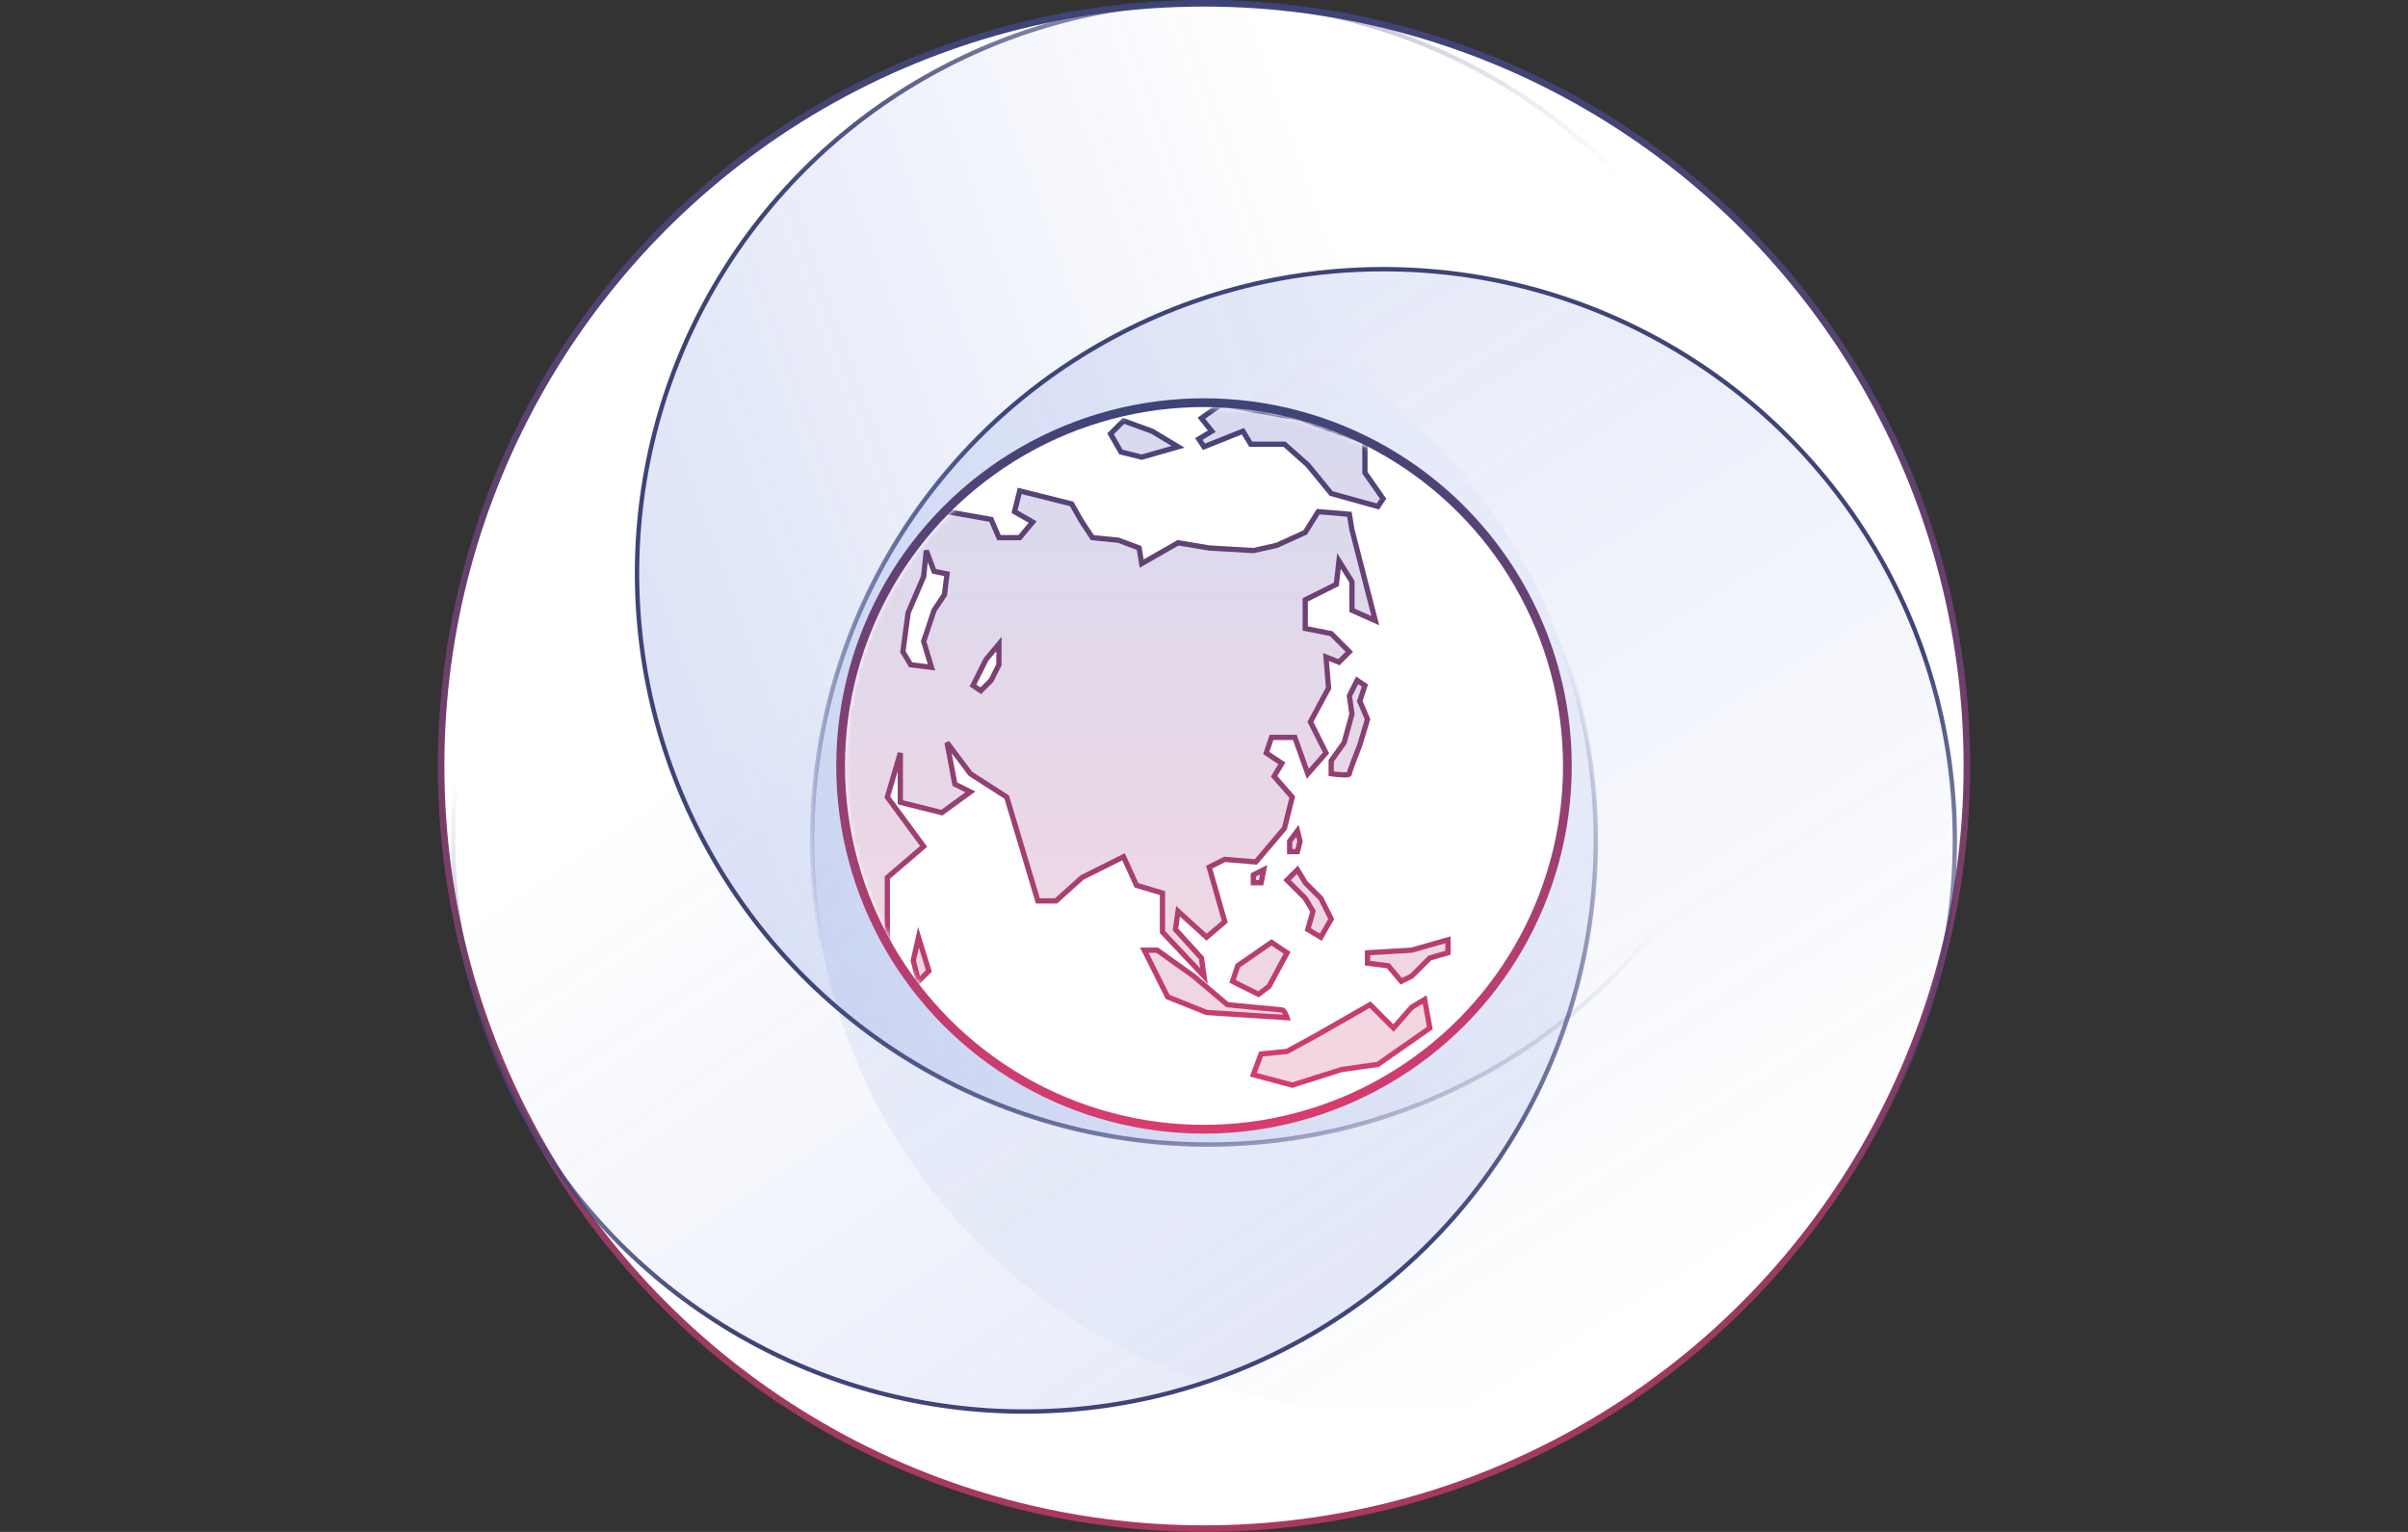
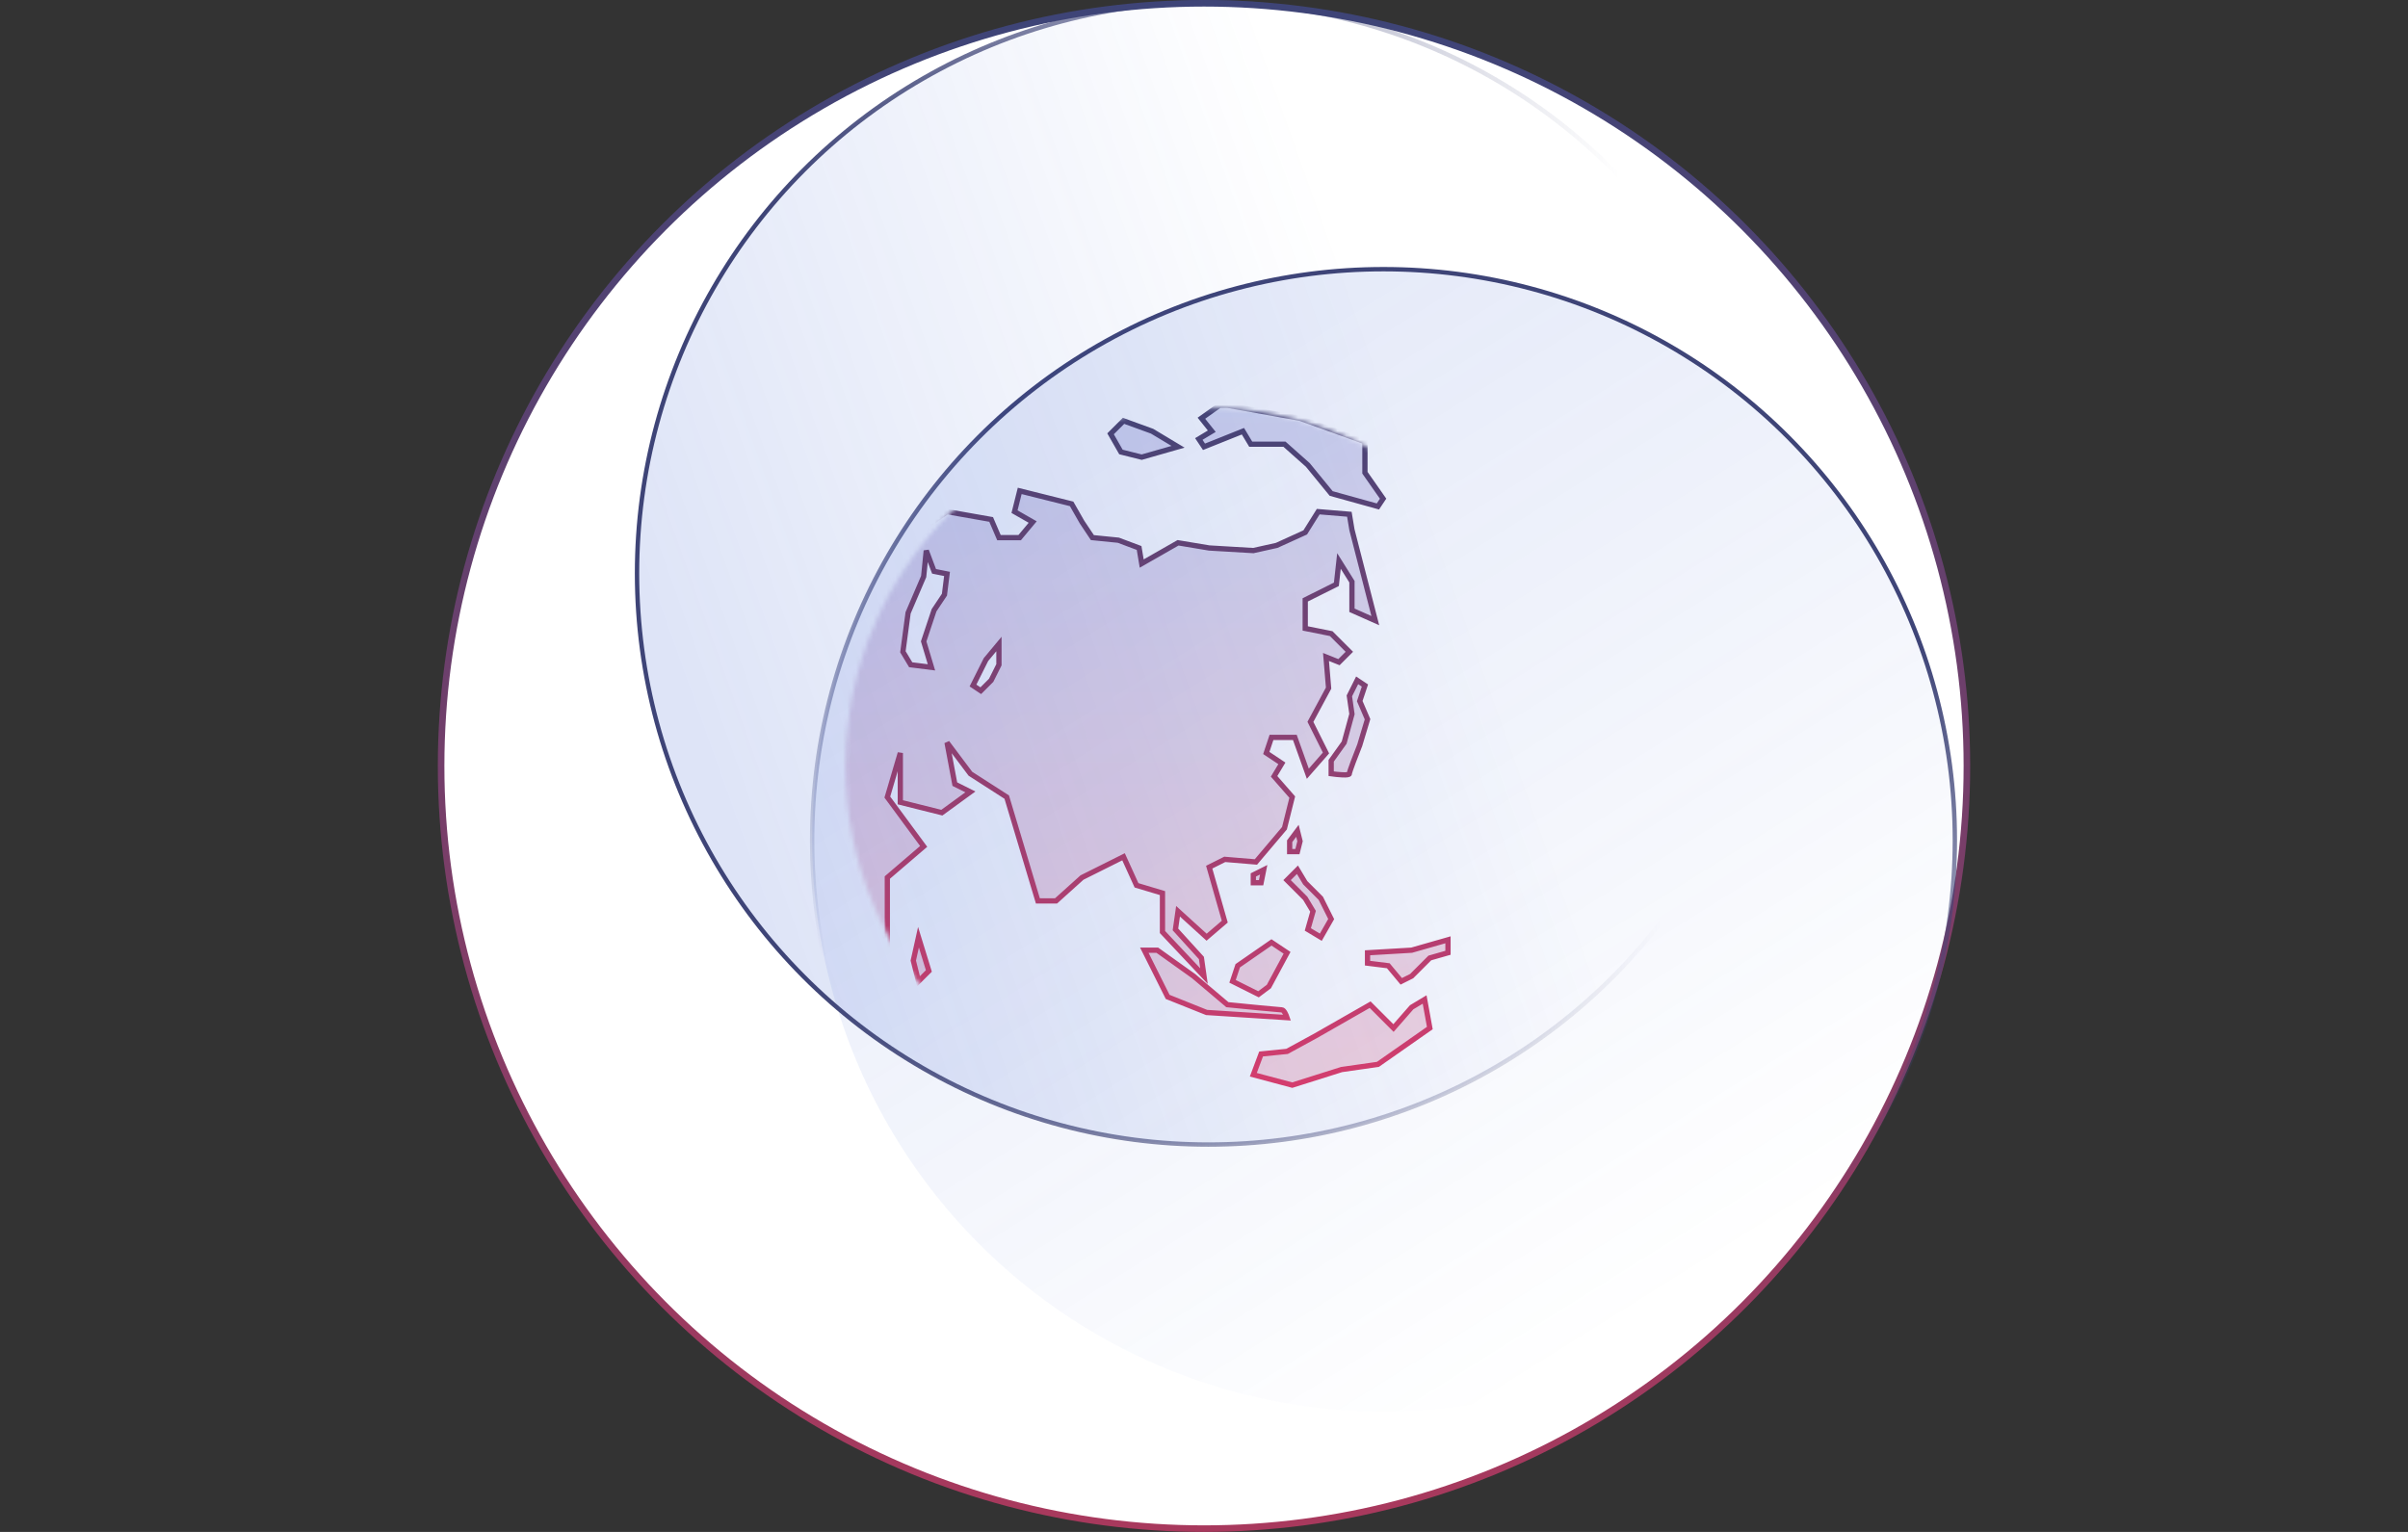
<svg xmlns="http://www.w3.org/2000/svg" width="550" height="350" viewBox="0 0 550 350" fill="none">
  <rect x="0" y="0" width="550" height="350" fill="#333333" stroke="none" />
  <circle cx="275" cy="175" r="174.25" fill="white" stroke="url(#paint0_linear_672_158)" stroke-width="1.5" />
-   <circle cx="234" cy="192" r="130.5" fill="url(#paint1_linear_672_158)" fill-opacity="0.4" stroke="url(#paint2_linear_672_158)" />
  <circle cx="316" cy="192" r="130.5" fill="url(#paint3_linear_672_158)" fill-opacity="0.4" stroke="url(#paint4_linear_672_158)" />
  <circle cx="276" cy="131" r="130.5" fill="url(#paint5_linear_672_158)" fill-opacity="0.4" stroke="url(#paint6_linear_672_158)" />
-   <circle cx="275" cy="175" r="83" fill="white" stroke="url(#paint7_linear_672_158)" stroke-width="2" />
  <mask id="mask0_672_158" style="mask-type:alpha" maskUnits="userSpaceOnUse" x="193" y="93" width="164" height="164">
    <circle cx="275" cy="175" r="80.863" fill="white" stroke="url(#paint8_linear_672_158)" stroke-width="2" />
  </mask>
  <g mask="url(#mask0_672_158)">
    <path fill-rule="evenodd" clip-rule="evenodd" d="M278.557 92.592L274.407 95.556L276.778 98.52L273.814 100.299L275 102.078L283.893 98.52L285.671 101.485H293.378L298.714 106.228L304.05 112.749L314.721 115.713L315.907 113.935L311.757 108.006V100.892L296.936 95.556L280.336 92.592H278.557ZM256.621 96.149L263.143 98.52L269.071 102.078L260.771 104.449L256.028 103.263L253.657 99.113L256.621 96.149ZM286.264 199.899L288.636 198.713L288.043 201.678H286.264V199.899ZM208.6 219.463L209.786 214.128L212.157 221.835L209.786 224.206L208.6 219.463ZM266.7 227.763L261.364 217.092H264.328L272.628 223.02L280.336 229.542C284.288 229.937 292.311 230.728 292.786 230.728C293.26 230.728 293.774 231.913 293.971 232.506L275.593 231.321L266.7 227.763ZM290.414 215.313L282.707 220.649L281.521 224.206L287.45 227.171L289.821 225.392L293.971 217.685L290.414 215.313ZM296.343 198.713L293.971 201.085L298.121 205.235L299.9 208.199L298.714 212.349L301.678 214.128L304.05 209.978L301.678 205.235L298.121 201.678L296.343 198.713ZM312.35 220.056V217.685L322.428 217.092L330.728 214.721V217.685L326.578 218.87L322.428 223.02L320.057 224.206L317.093 220.649L312.35 220.056ZM312.943 229.542L300.493 236.656L293.971 240.213L288.043 240.806L286.264 245.549L295.157 247.921L306.421 244.363L314.721 243.178L326.578 234.878L325.393 228.356L322.428 230.135L318.278 234.878L312.943 229.542ZM202.671 215.907V208.792V200.492L210.971 193.378L202.671 182.114L205.636 172.035V183.299L215.121 185.671L221.643 180.928L218.086 179.149L216.307 169.664L221.643 176.778L229.943 182.114L237.057 205.828H241.207L247.136 200.492L256.621 195.749L259.586 202.271L265.514 204.049V212.942L275 223.021L274.407 218.871L268.478 212.349L269.071 208.199L275.593 214.128L279.743 210.571L276.186 198.121L279.743 196.342L286.857 196.935L293.378 189.228L295.157 182.114L291.007 177.371L292.786 174.407L289.228 172.035L290.414 168.478H295.75L298.714 176.778L302.864 172.035L299.307 164.921L303.457 157.214L302.864 150.099L305.828 151.285L308.2 148.914L304.05 144.764L298.121 143.578V137.056L305.236 133.499L305.828 128.164L308.793 132.906V139.428L314.128 141.799L308.793 121.049L308.2 117.492L301.086 116.899L298.121 121.642L291.6 124.606L286.264 125.792L276.186 125.199L269.071 124.014L260.771 128.757L260.178 125.199L255.436 123.421L249.507 122.828L247.136 119.271L244.764 115.121L232.907 112.156L231.721 116.899L235.871 119.271L232.907 122.828H228.164L226.386 118.678L216.307 116.899L196.743 130.535L188.443 157.214L186.071 182.114L197.928 210.571L202.671 215.907ZM296.343 189.821L294.564 192.192V194.564H296.343L296.936 192.192L296.343 189.821ZM211.564 125.792L210.971 131.721L207.414 140.021L206.228 148.913L208.007 151.878L212.75 152.471L210.971 146.542L213.343 139.428L215.714 135.871L216.307 131.128L213.343 130.535L211.564 125.792ZM228.164 151.878V147.135L225.2 150.692L222.236 156.621L224.014 157.806L226.386 155.435L228.164 151.878ZM308.2 158.992L309.978 155.435L311.757 156.621L310.571 160.178L312.35 164.328L310.571 170.256C309.781 172.233 308.2 176.304 308.2 176.778C308.2 177.252 305.433 176.975 304.05 176.778V173.814L307.014 169.664L308.793 163.142L308.2 158.992Z" fill="url(#paint9_linear_672_158)" fill-opacity="0.2" stroke="url(#paint10_linear_672_158)" stroke-width="1.2" />
  </g>
  <defs>
    <linearGradient id="paint0_linear_672_158" x1="262" y1="5" x2="262" y2="345" gradientUnits="userSpaceOnUse">
      <stop stop-color="#3E4477" />
      <stop offset="1" stop-color="#A8395D" />
    </linearGradient>
    <linearGradient id="paint1_linear_672_158" x1="197" y1="148" x2="303" y2="305" gradientUnits="userSpaceOnUse">
      <stop stop-color="#3259CD" stop-opacity="0" />
      <stop offset="1" stop-color="#3259CD" stop-opacity="0.3" />
    </linearGradient>
    <linearGradient id="paint2_linear_672_158" x1="334" y1="283" x2="318" y2="152" gradientUnits="userSpaceOnUse">
      <stop stop-color="#3E4477" />
      <stop offset="1" stop-color="#3E4477" stop-opacity="0" />
    </linearGradient>
    <linearGradient id="paint3_linear_672_158" x1="399" y1="286" x2="277" y2="91" gradientUnits="userSpaceOnUse">
      <stop stop-color="#3259CD" stop-opacity="0" />
      <stop offset="1" stop-color="#3259CD" stop-opacity="0.3" />
    </linearGradient>
    <linearGradient id="paint4_linear_672_158" x1="245" y1="99" x2="214" y2="225" gradientUnits="userSpaceOnUse">
      <stop stop-color="#3E4477" />
      <stop offset="1" stop-color="#3E4477" stop-opacity="0" />
    </linearGradient>
    <linearGradient id="paint5_linear_672_158" x1="333" y1="131" x2="168" y2="190" gradientUnits="userSpaceOnUse">
      <stop stop-color="#3259CD" stop-opacity="0" />
      <stop offset="1" stop-color="#3259CD" stop-opacity="0.4" />
    </linearGradient>
    <linearGradient id="paint6_linear_672_158" x1="184" y1="214" x2="379" y2="203" gradientUnits="userSpaceOnUse">
      <stop stop-color="#3E4477" />
      <stop offset="1" stop-color="#3E4477" stop-opacity="0" />
    </linearGradient>
    <linearGradient id="paint7_linear_672_158" x1="275" y1="93" x2="275" y2="257" gradientUnits="userSpaceOnUse">
      <stop stop-color="#3E4477" />
      <stop offset="1" stop-color="#D93C6D" />
    </linearGradient>
    <linearGradient id="paint8_linear_672_158" x1="275" y1="93.136" x2="275" y2="256.863" gradientUnits="userSpaceOnUse">
      <stop stop-color="#9E0847" />
      <stop offset="1" stop-color="#E5153E" />
    </linearGradient>
    <linearGradient id="paint9_linear_672_158" x1="258.4" y1="92.592" x2="258.4" y2="247.921" gradientUnits="userSpaceOnUse">
      <stop stop-color="#3744B3" />
      <stop offset="1" stop-color="#CB3062" />
    </linearGradient>
    <linearGradient id="paint10_linear_672_158" x1="258.4" y1="92.592" x2="258.4" y2="247.921" gradientUnits="userSpaceOnUse">
      <stop stop-color="#434477" />
      <stop offset="1" stop-color="#D43D6E" />
    </linearGradient>
  </defs>
</svg>